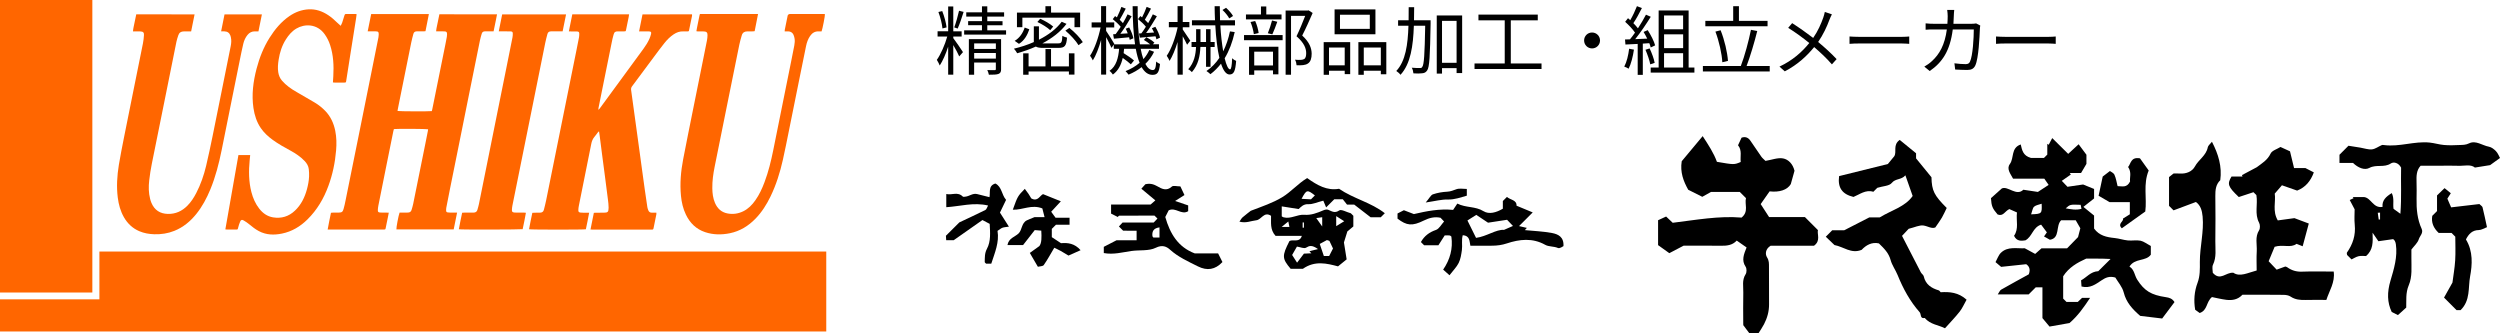
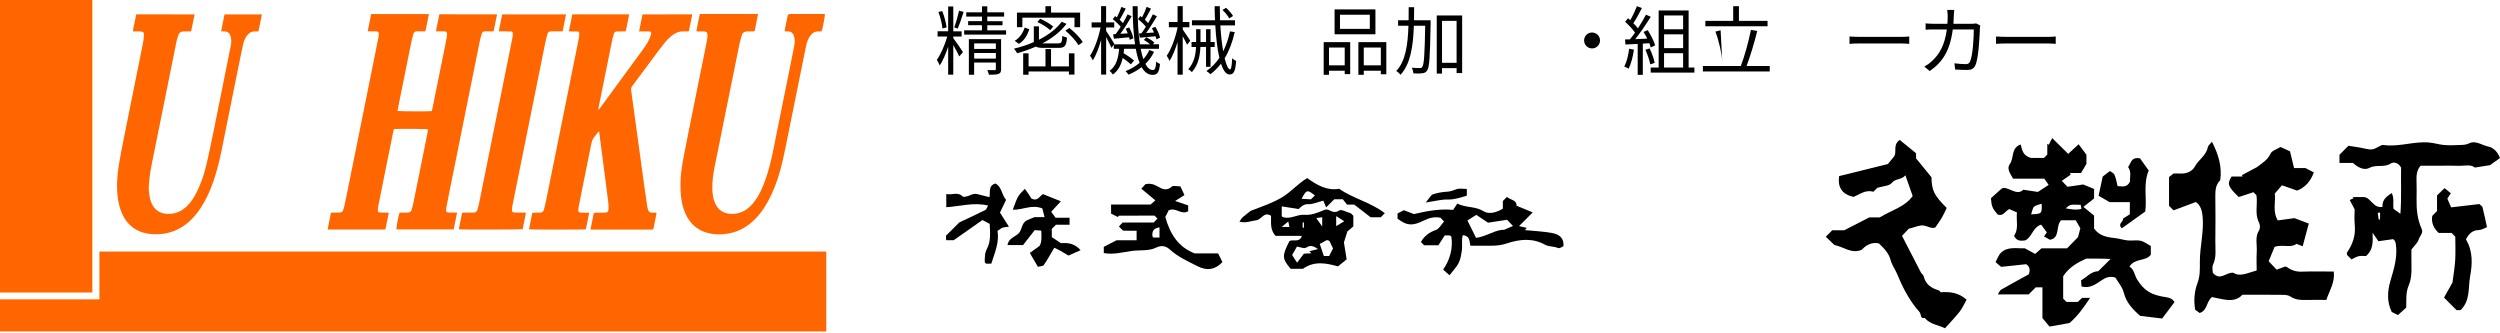
<svg xmlns="http://www.w3.org/2000/svg" version="1.1" id="_x32_" x="0px" y="0px" viewBox="0 0 967.55 128.99" style="enable-background:new 0 0 967.55 128.99;" xml:space="preserve">
  <style type="text/css">
	.st0{fill:#FF6600;}
</style>
  <g>
    <path d="M832.41,95.21c0,1.35,0,2.35,0,3.36c-1.96,2.7-6.2,1.23-8.26,4.61c1.9,1.14,1.93,3.38,3,5.06   c2.75,4.3,5.35,5.92,11.05,6.76c1.41,0.21,2.47,0.52,3.38,1.91c-1.47,1.96-2.99,3.97-4.78,6.36c-2.76-0.33-5.76-0.69-8.5-1.02   c-3.04-2.62-5.41-5.22-6.38-9.07c-0.55-2.18-2.25-4.07-3.25-5.78c-2.37-0.62-3.71,0.02-5.36,1.11c-2.11,1.39-4.4,3.24-7.72,2.37   c-0.04-0.6-0.1-1.38-0.17-2.39c2.12-1.1,3.64-3.38,6.66-3.54c1.19-1.18,2.54-2.54,4.75-4.72c-4.08-0.22-6.84-0.1-9.41-0.15   c-3.54,1.59-6.72,3.42-8.93,6.83c0,2.69,0,5.68,0,8.66c0.36,0.37,0.72,0.72,1.28,1.28c1.22,0,2.67,0,4.37,0   c0.47-0.45,1.19-1.13,1.67-1.58c1.02,0,1.8,0,3.1,0c-2.46,3.71-4.73,6.96-7.97,9.75c-2.43,0.43-5.08,0.9-7.74,1.37   c-0.92-1.1-1.66-1.98-2.74-3.28c0-3.53,0-7.65,0-11.9c-0.95,0-1.73,0-2.6,0c-0.87,0.87-1.81,1.81-2.73,2.73c-3.8,0-7.58,0-11.96,0   c0.59-0.86,0.83-1.57,1.31-1.84c3.63-2.08,7.32-4.07,10.7-5.94c0.77-2.05,0.06-3.19-1.01-3.91c-3.57,0.38-6.9,0.73-9.7,1.03   c-0.99-0.84-1.5-1.27-2.17-1.84c0.7-1.25,1.15-2.71,2.1-3.62c2.63-2.53,6.07-1.59,9.24-1.73c1.22,0.67,2.45,1.33,4.01,2.18   c0.72-0.64,1.55-1.37,2.44-2.16c3.22,0,6.54,0,9.9,0c1.38-1.41,2.77-2.84,4.25-4.35c0.24-0.91,0.51-1.95,0.89-3.42   c-0.42-0.73-1.08-1.88-1.78-3.09c-1.88,0-3.66,0-5.65,0c-2.21,2.11-0.29,6.93-4.36,7.54c-0.72-0.4-1.43-0.8-2.27-1.28   c0.62-0.89,0.98-1.39,1.11-1.58c-0.76-1.02-1.53-2.05-2.23-2.99c-3.28,1.07-3.39,4.62-6.09,6.08c-1.51,0.21-3.33,0.48-4.39-1.76   c1.93-2.72,0.75-5.84,1.13-9.04c-1.14-0.51-2.13-0.94-2.94-1.3c-1.72,0.77-2.37,2.97-4.55,2.08c-2.02-2.36-2.38-3.21-2.57-6.31   c1.16-1.04,2.39-2.13,4.21-3.76c2.38-1.07,5.63,3.15,8.32,0.5c2.27,0.35,4.13,0.63,5.63,0.85c1.56-1.02,2.74-1.79,4.16-2.72   c-0.64-0.93-1.17-1.69-1.67-2.41c-4.12,0-8.1,0-12.09,0c-0.94-1.81-2.65-3.78-1.25-5.66c1.71-2.3,0.33-6.24,4.21-7.58   c0.52,2.16,0.83,4.33,3.93,5.2c1.14,0,3.12,0,5.07,0c0.39-0.39,0.75-0.75,1.28-1.28c0-1.25,0-2.71,0-4.16   c0.18,0.12,0.36,0.24,0.54,0.36c0.39-0.74,0.78-1.47,1.37-2.59c2.24,2.22,4.08,4.03,6.18,6.11c1.39-1.28,2.66-2.44,4.04-3.72   c1.08,1.45,1.99,2.68,3.02,4.06c0,1.11,0,2.44,0,3.53c-0.74,1.25-1.38,2.33-2.08,3.53c-1.47,0-2.92,0-4.37,0   c0.14,0.2,0.27,0.4,0.41,0.6c-1.07,0.75-2.14,1.5-3.5,2.44c0.84,0.88,1.38,1.45,2.2,2.3c1.62-0.24,3.46-0.51,6.05-0.89   c0.94,0.38,2.64,1.07,4.25,1.73c0,1.37,0,2.35,0,3.67c-1.16,0.91-2.5,1.98-4.13,3.27c1.32,1.07,2.72,2.2,4.13,3.35   c0,1.75,0,3.4,0,5.03c1.98,2.75,4.86,3.36,7.95,3.67c1.71,0.17,3.37,0.76,5.08,0.93c1.65,0.17,3.38-0.21,4.97,0.11   C829.73,93.45,830.9,94.41,832.41,95.21z M786.08,82.95c4.17-0.16,4.24-0.25,4.08-4.1c-1.08,0.39-2.22,0.52-2.92,1.14   C786.65,80.52,786.56,81.63,786.08,82.95z M799.47,80.64c2,0.34,4,0.78,6.1,0.18c-0.14-0.68-0.23-1.13-0.31-1.55   C801.16,79.11,801.16,79.11,799.47,80.64z" />
-     <path d="M683.27,62.27c2.45-0.4,4.75-1.33,6.8-0.96c2.04,0.37,3.79,2.1,4.44,4.79c-0.29,1.04-0.71,2.55-1.44,5.15   c-1.37,2.29-4.42,3.24-8.2,2.81c-1.11,1.59-2.2,3.15-3.45,4.93c1.09,1.69,2.2,3.39,3.26,5.03c4.93,0,9.56,0,13.87,0   c1.71,1.72,3.22,3.24,5.03,5.05c-0.39,1.59,1.15,4.1-1.52,6.03c-5.53,0-11.31,0-16.79,0c-2.07,1.27-2.16,3.28-1.39,4.5   c0.83,1.31,0.74,2.46,0.75,3.7c0.05,4.83-0.01,9.65,0.03,14.48c0.02,2.74-0.7,5.29-1.94,7.68c-0.65,1.25-1.47,2.42-2.16,3.53   c-1.28,0-2.26,0-3.52,0c-0.56-0.74-1.25-1.67-2.34-3.12c0.02,0.33-0.03-0.16-0.03-0.64c-0.01-3.99-0.08-7.99,0.02-11.98   c0.06-2.38-0.58-4.83,0.9-7.12c0.46-0.7,0.46-2.21,0-2.9c-1.68-2.51-0.68-4.82,0.37-7.46c-1.33-0.93-2.57-1.79-3.81-2.66   c-1.68,1.83-3.84,2.04-6.17,2c-4.82-0.08-9.65-0.02-14.41-0.02c-1.84,0.96-3.62,1.9-5.51,2.89c-1.39-0.99-2.93-2.1-4.35-3.11   c0-3.28,0-6.28,0-9.64c0.98-0.45,2.09-0.97,3.11-1.43c1.01,0.96,1.72,1.63,2.55,2.42c8.89-1.08,17.83-2.75,26.65-2.01   c2.9-2.35,1.09-5.2,1.71-7.53c-0.84-0.84-1.54-1.54-2.41-2.41c-3.62,0-7.4,0-11.12,0c-1.08,0.61-2.17,1.22-3.38,1.9   c-1.7-0.86-3.49-1.75-5.44-2.73c-1.85-3.28-3.2-6.77-2.52-11.04c2.49-2.98,5.18-6.21,8.11-9.72c2.29,3.53,4.31,6.59,5.51,9.95   c6.67,1.14,6.67,1.14,9.21,0.06c-0.26-2.13,0.61-4.46-1.04-6.47c0.45-0.97,0.9-1.95,1.36-2.93c1.42-0.52,2.56-0.08,3.39,1.11   c1.44,2.06,2.81,4.16,4.26,6.22C682.04,61.17,682.59,61.59,683.27,62.27z" />
    <path d="M867.87,114.07c-1.75,1.89-3.94,2.25-6.24,1.97c-1.98-0.25-3.93-0.75-5.56-1.07c-2.29,1.87-1.65,5.13-4.75,6.17   c-0.41-0.29-1.03-0.74-1.74-1.26c-0.62-3.55-0.33-7.11,0.91-10.41c1.02-2.72,0.91-5.38,0.9-8.11c-0.02-5.87,1.62-11.63,1.07-17.56   c-0.22-2.38-0.81-4.32-2.59-5.63c-3.07,1.15-5.95,2.22-8.66,3.24c-0.78-0.78-1.25-1.25-1.75-1.75c0-3.62,0-7.27,0-11.12   c0.38-0.31,0.9-0.72,1.73-1.39c0.55,0,1.53-0.05,2.51,0.01c2.45,0.16,4.71-0.77,5.78-2.74c1.43-2.65,4.38-4.22,4.98-7.42   c0.13-0.69,0.92-1.25,1.61-2.14c2.5,4.82,3.94,9.59,3.22,14.88c-1.75,1.67-1.93,3.84-1.91,6.15c0.07,5.82,0.08,11.65,0,17.47   c-0.04,3.04,0.52,6.13-0.91,9.1c-0.44,0.92-0.07,2.23-0.07,3.12c2.94,3.34,5.02-0.3,7.96-0.02c2.52,1.72,5.53,0.03,9.02-0.88   c0-2.23-0.12-4.84,0.03-7.44c0.15-2.7-0.75-5.5,0.9-8.12c0.45-0.71,0.42-2.14,0.01-2.92c-1.84-3.44-0.43-7.09-1.05-10.69   c-0.38-0.38-0.85-0.85-1.13-1.13c-2,0.66-3.88,1.28-5.68,1.87c-4.21-4.01-4.58-5.02-2.81-7.94c1.32,0,2.78,0,4.24,0   c-0.07-0.18-0.13-0.36-0.2-0.55c1.91-1.01,3.82-2.03,5.72-3.04c1.93-1.47,4.19-2.77,5.36-5.29c0.55-1.18,2.48-1.7,3.83-2.55   c1.17,0.53,2.14,0.98,3.68,1.68c0.42,1.75,0.97,4,1.57,6.48c1.5,0,3.28,0,4.39,0c1.43,0.74,2.26,1.16,3.26,1.67   c-1.18,3.27-3.18,5.78-6.46,7.05c-1.92-0.67-3.91-1.37-5.88-2.06c-1.04,1.2-1.79,2.07-2.79,3.23c0.49,3.04-0.98,6.72,1.18,10.37   c2-0.27,3.83-0.52,6.44-0.88c1.18,0.45,3.2,1.2,5.56,2.09c-0.76,2.83-1.52,5.63-2.37,8.8c-0.92-0.37-1.59-0.63-2.37-0.94   c-2.32,1.74-5.2,0.11-8.48,1.14c-0.58,1.39-1.39,3.36-2.32,5.59c1.06,1.11,2.03,2.13,3.1,3.26c1.17-0.43,2.18-0.8,3.33-1.21   c0.12,0.04,0.46,0.07,0.7,0.24c1.73,1.26,3.59,1.83,5.79,1.74c3.98-0.15,7.97-0.04,12.26-0.04c0.59,4.19-1.72,7.46-2.84,10.98   c-2.93,0-5.42-0.06-7.91,0.02c-2.12,0.06-4.11-0.08-5.96-1.32c-0.73-0.49-1.79-0.65-2.7-0.66   C878.45,114.04,873.13,114.07,867.87,114.07z" />
    <path d="M736.12,91.28c2.48,4.82,4.86,9.48,7.28,14.12c0.29,0.56,0.99,0.96,1.12,1.53c0.72,3.15,2.94,4.6,5.8,5.44   c0.28,0.08,0.48,0.45,0.76,0.73c3.48-0.21,6.87,0.05,10.03,2.89c-0.97,1.71-1.64,3.31-2.67,4.61c-1.69,2.15-3.61,4.12-5.69,6.45   c-2.4-1.25-5.68-1.43-7.84-3.99c-1.89,0.42-1.31-1.49-1.95-2.21c-3.76-4.23-6.42-9.16-8.54-14.39c-0.81-1.99-2.17-3.8-2.72-5.85   c-0.73-2.67-2.47-4.43-4.53-6.41c-2.77-0.62-4.99,0.7-6.67,2.49c-4.01,1.66-6.96-1.18-10.52-1.85c-0.98-0.94-2.17-2.08-3.36-3.22   c0.86-0.86,1.68-1.69,2.5-2.51c1.67,0,3.33,0,4.65,0c3.3-1.69,6.33-3.25,9.67-4.96c1.26,0,2.92,0,4.04,0   c4.67-2.86,9.87-4.12,12.76-8.3c-0.92-2.63-1.83-5.21-2.81-8c-1.57,1.85-3.84,1.16-5.27,2.95c-0.96,1.2-3.39,1.21-5.6,1.89   c-0.23,0.23-0.82,0.82-1.54,1.54c-2.96-0.95-5.34,1.05-7.68,1.99c-4.33-1.04-6.17-3.52-5.57-8.06c5.91-1.47,11.95-2.96,18.87-4.68   c0.39-0.47,1.44-1.74,2.49-3.02c1.06-1.74-0.66-4.36,2.1-6.31c2.09,1.71,4.27,3.49,6.33,5.17c0,0.94,0,1.59,0,1.98   c2.09,2.55,4.02,4.93,5.96,7.3c0.12,5.21,1.02,7.01,5.9,11.89c-0.63,1.27-1.17,2.54-1.86,3.73c-0.7,1.2-1.54,2.31-2.55,3.81   c-1.4,0.61-2.92-0.5-4.57-0.75c-1.58-0.23-3.32,0.68-5.74,1.27C738.32,88.89,737.45,89.84,736.12,91.28z" />
    <path d="M967.55,61.14c-1.74,1.26-2.75,2-3.83,2.77c-1.71,0.27-3.57,0.57-5.88,0.94c-1.65-1.39-4.17-0.58-6.55-0.69   c-2.32-0.1-4.65-0.02-6.98-0.02c-2.49,0-4.99,0-7.48,0c-1.67,1.81-1.64,4.04-1.58,6.3c0.06,2.16,0.05,4.32,0.01,6.48   c-0.08,4.01,0.28,7.95,1.97,11.65c0.74,1.63-0.71,2.72-1.11,4.02c-0.44,1.42-1.78,2.57-2.86,3.99c0,1,0.01,2.15,0,3.29   c-0.03,3.55,0.41,7.17-1.03,10.54c-1.26,2.96-0.88,6.03-0.97,8.63c-1.19,1.08-2.15,1.95-3.21,2.9c-0.51-0.25-1.34-0.66-2.4-1.19   c-1.77-3.71-1.83-7.59-0.49-12.12c1.36-4.58,2.78-9.19,2.09-14.09c-0.06-0.45-0.2-0.92-0.41-1.32c-0.14-0.28-0.45-0.48-0.64-0.67   c-1.82,0.26-3.62,0.51-5.71,0.81c-0.54-0.78-1.07-1.57-2.26-3.3c0.15,3.86,0.21,6.63-2.51,9.04c-0.65,0-1.79-0.18-2.85,0.05   c-1.02,0.22-1.94,0.86-2.78,1.25c-0.78-0.78-1.25-1.25-1.72-1.72c-0.02-0.31-0.2-0.74-0.05-0.94c2.27-3.23,3.42-6.73,3.01-10.75   c-0.22-2.13-0.04-4.29-0.04-5.98c-0.72-1.36-1.22-2.32-1.9-3.6c0.35-0.17,0.92-0.43,1.49-0.7c-0.11-0.15-0.22-0.3-0.33-0.45   c1.45,0,2.89,0,4.34,0c2.85,0.31,3.53,4.45,7.2,3.81c-0.25-2.48,1.28-3.93,3.57-5.34c1.03,2.11,0.38,4.08,0.68,6.09   c0.63,0.45,1.38,1,2.66,1.92c0.49-6.46,0.13-12.34,0.27-17.86c-1.02-1.99-2.95-2.3-3.97-1.62c-2.59,1.74-5.6,0.27-8.31,1.73   c-1.87,1.01-4.37-0.04-6.32-1.92c-1.57,0-3.35,0-5.25,0c0-1.29,0-2.4,0-3.17c1.33-1.33,2.49-2.49,3.48-3.49   c1.58,0.25,3.11,0.49,4.64,0.74c1.49,0.24,3.02,0.82,4.46,0.66c1.3-0.14,2.51-1.1,3.78-1.64c0.28-0.12,0.66-0.05,0.99-0.01   c5.91,0.75,11.65-1.58,17.54-0.98c1.87,0.19,3.7,0.78,5.58,0.94c1.98,0.17,3.99,0.11,5.98,0.01c1.24-0.06,2.39,0.01,3.72-0.65   c2.59-1.28,5.09,0.83,7.67,1.3c0.99,0.18,2,0.97,2.73,1.74C966.72,59.25,967.09,60.31,967.55,61.14z M921.13,82.29   c-0.3,0.02-0.59,0.04-0.89,0.05c0.12,0.88,0.25,1.76,0.37,2.64c0.17-0.02,0.35-0.03,0.52-0.05   C921.13,84.05,921.13,83.17,921.13,82.29z" />
    <path d="M505.9,68.92c3.86,2.75,7.68,4.98,12.34,4.14c5.61,3.85,12.38,5.28,17.71,9.46c-0.59,0.59-1.06,1.06-1.56,1.56   c-1.29,0-2.61,0-3.94,0c-2.02-1.56-4.05-3.12-6.35-4.9c-0.59,0-1.58,0-2.78,0c-0.54-0.69-1.15-1.46-1.62-2.05   c-1.32,0-2.32,0-3.32,0c-0.94,0.94-1.88,1.88-3.14,3.14c-0.38-0.91-0.76-1.82-1.09-2.61c-2.45,0.62-4.13,1.45-5.76,1.36   c-1.99-0.11-2.93,1.13-3.8,1.88c-2.32-0.37-4.31-0.68-6.53-1.03c0,1.55,0,2.67,0,3.85c0.15,0.09,0.4,0.3,0.69,0.38   c2.82,0.77,5.33-1.19,8.07-0.97c2.64,0.21,4.95-0.72,7.29-1.71c0.56-0.24,1.33-0.45,1.85-0.26c1.44,0.54,2.53,1.54,4.36,0.28   c0.8-0.55,2.8,0.65,4.49,1.11c0.16,0.16,0.51,0.51,0.96,0.96c0,1.21,0,2.51,0,4.13c-0.91,0.76-2.05,1.7-2.31,1.92   c-0.66,2.12-0.98,3.15-1.33,4.27c0.32,1.97,0.67,4.16,1.05,6.55c-1.08,0.88-2.09,1.69-3.34,2.71c-4.26-1.13-8.95-2.33-13.58,0.93   c-1.42,0-3.07,0-4.76,0c-3.34-3.97-3.4-4.94-0.46-10.72c1.3-0.83,3.94,0.8,4.8-2.02c-3.49,0-6.93,0-10.18,0   c-2.23-2.43-1.66-5.27-1.74-7.76c-2.77-1.81-3.65,1.52-5.76,1.74c-1.98,0.21-3.89,1.21-6.47,0.52c0.49-0.68,0.76-1.27,1.21-1.66   c1.21-1.04,2.5-2,3.18-2.54c4.52-1.73,8.46-3.04,12.07-5.2C499.68,74.28,502.36,71.02,505.9,68.92z M510.08,96.38   c-2.42-1.69-3.36-1.26-4.62-0.52c-0.76,0.45-2.19-0.23-3.52-0.43c-0.58,1.01-1.24,2.16-1.86,3.25c0.59,0.91,1.12,1.75,1.91,2.98   c0.99-1.3,1.71-2.25,2.66-3.5c0.65-0.03,1.76-0.08,2.86-0.13c-0.24-0.27-0.49-0.54-0.73-0.8C507.64,97,508.51,96.78,510.08,96.38z    M515.9,96.17c-0.45-0.97-0.9-1.95-1.38-2.92c-0.05-0.1-0.28-0.1-0.98-0.34c-0.71,0.38-1.76,0.96-2.77,1.5   c0.61,1.8,1.1,3.25,1.58,4.66c0.74,0,1.4,0,2.06,0C514.91,98.1,515.4,97.14,515.9,96.17z M503.73,76.95   c1.36,0.07,2.57,0.14,3.65,0.19c0.6-0.6,1.05-1.05,1.51-1.51C505.93,73.31,505.63,73.36,503.73,76.95z M520.24,85.62   c-1.2-0.76-1.96-1.25-3.1-1.98c0,1.46,0,2.45,0,3.89C518.26,86.84,519.01,86.38,520.24,85.62z M511.72,87.65c0-1.58,0-2.46,0-3.58   c-0.72,0.11-1.27,0.19-2.29,0.34C510.22,85.54,510.78,86.32,511.72,87.65z M496.01,87.84c1.57,0,2.24,0,3.02,0   c-0.15-0.72-0.24-1.16-0.43-2.12C497.77,86.41,497.22,86.86,496.01,87.84z M504.15,88.11c0.17,0,0.33,0,0.5,0c0-0.67,0-1.33,0-2   c-0.17,0-0.33,0-0.5,0C504.15,86.77,504.15,87.44,504.15,88.11z" />
    <path d="M569.07,95.1c-0.4-1.77-0.16-3.87-2.95-4.08c-0.57,1.91-0.08,3.89-0.34,5.78c-0.24,1.69-0.5,3.47-1.24,4.96   c-0.82,1.64-2.21,3-3.56,4.77c-0.9-0.8-1.58-1.41-2.45-2.18c2.66-3.9,3.84-8.1,3.18-12.79c-0.14-0.1-0.38-0.39-0.65-0.43   c-0.63-0.08-1.28-0.02-1.93-0.02c-0.84,1.32-1.6,2.51-2.44,3.82c-1.79,0-3.58,0-5.52,0c-0.31-0.31-0.78-0.78-1.25-1.25   c1.31-2.35,3.21-3.79,5.82-4.69c1.26-0.43,2.09-2.12,3.15-3.27c-0.51-0.54-0.95-1-1.37-1.44c-2.3-0.49-4.35,0.03-6.44,1.06   c-4.55,2.24-6.62,2.01-10.21-0.72c0-0.67,0-1.33,0-2c0.82-0.42,1.65-0.85,2.46-1.26c1.31,0.5,2.71,1.05,3.87,1.49   c4.98-1.15,9.82-2.13,15.19-1.62c0.45-0.68,1-1.5,1.62-2.44c3.4,1.7,6.97,0.98,10.13,2.94c2.15,1.33,4.97,0.54,7.49-0.96   c0-0.91,0-2.02,0-2.97c0.65-0.65,1.12-1.12,1.59-1.59c1.29,1.2,3.81,1.12,3.71,3.4c2.03,0.84,3.87,1.61,6.26,2.6   c-1.8,1.8-3.22,3.22-5.29,5.29c1.25,0.29,2.13,0.5,3.02,0.7c-0.26,0.29-0.51,0.57-0.77,0.86c3.51,0.35,7.06,0.47,10.51,1.12   c2.32,0.44,4.64,1.47,4.43,5.07c-0.2,0.08-1.43,1.03-2.11,0.73c-1.64-0.72-3.53-0.43-4.97-1.24c-4.91-2.75-9.94-2.16-14.85-0.53   c-1.91,0.63-3.7,0.86-5.61,0.88C574.74,95.11,571.94,95.1,569.07,95.1z M571.26,92.06c4.14-0.55,7.73-3.32,10.84-3.1   c1.57-0.69,2.34-1.03,3.45-1.51c-1.03-1.08-1.57-1.64-2.28-2.39c-2.61,0.4-5.37,0.83-7.37,1.13c-2.01-1.34-3.31-2.2-4.55-3.03   c-1.21,0.76-2.39,1.52-3.42,2.17C569.08,87.68,570.17,89.87,571.26,92.06z" />
    <path d="M434.67,89.28c-0.64-0.64-1.11-1.11-1.63-1.64c0.42-0.45,0.85-0.9,1.42-1.52c3.97,0,8.08,0,12.04,0   c0.59-0.62,1.02-1.08,1.46-1.53c-0.51-0.51-0.98-0.98-1.15-1.15c-4.74,0-9.18-0.01-13.62,0.03c-0.24,0-0.47,0.41-0.58,0.51   c-0.74-0.37-1.43-0.72-2.6-1.31c0-0.24,0-0.85,0-1.46c0-0.63,0-1.25,0-2.04c5.39,0,10.49,0,15.27,0c0.76-0.66,1.25-1.09,1.86-1.62   c-1.77-1.48-3.46-2.89-5.41-4.51c0.52-0.59,1.04-1.17,1.53-1.72c1.67-0.41,3.07-0.13,4.58,0.74c1.72,0.99,3.63,2.07,5.69,0.15   c0.53-0.5,1.92-0.07,3.3-0.07c0.45,0.95,0.97,2.06,1.58,3.35c-1.35,0.85-2.38,1.51-3.62,2.3c1.73,0.58,3.33,1.13,5.06,1.71   c0,0.67,0,1.45,0,2.24c-2.62,1.63-4.84-1.67-7.55-0.33c-0.35,0.7-0.84,1.66-1.31,2.58c1.81,6.34,4.87,11.63,11.43,14.09   c2.98,0,5.97,0,9.02,0c0.54,1.08,1.08,2.17,1.67,3.34c-2.82,2.99-5.94,3.45-9.48,1.68c-3.76-1.89-7.6-3.58-10.81-6.48   c-1.3-1.18-2.97-1.99-5.51-0.73c-2.69,1.33-6.27,0.8-9.44,1.25c-3.49,0.5-6.92,1.49-10.68,0.8c0-0.75,0-1.53,0-2.41   c1.33-0.68,2.83-1.46,4.93-2.54c2.12,0,4.9,0,7.77,0c0-1.29,0-2.4,0-3.69C438.08,89.28,436.29,89.28,434.67,89.28z M448.75,88   c-2.24,0.28-2.94,1.48-2.74,3.34c0.03,0.27,0.32,0.51,0.38,0.6c0.88,0,1.65,0,2.36,0C448.75,90.54,448.75,89.33,448.75,88z" />
    <path d="M952.28,120.04c-0.15,0-0.81,0-1.54,0c-1.47-1.47-2.98-3-4.85-4.87c0.99-1.76,2.03-3.63,3.26-5.81   c0.34-2.63,0.87-5.61,1.06-8.62c0.19-3.11,0.04-6.24,0.04-9.14c-0.57-0.57-0.93-0.93-1.45-1.45c-1.6,0-3.38,0-4.98,0   c-2.04-1.93-2.92-4.04-2.48-6.62c0.59-0.59,1.17-1.17,1.84-1.84c0-1.89,0-3.86,0-6.06c0.84-0.82,1.77-1.71,2.91-2.82   c0.79,0.64,1.5,1.22,2.42,1.97c-0.45,0.71-0.86,1.35-1.33,2.1c0.4,0.92,0.83,1.9,1.46,3.37c3.58-0.42,7.34-0.86,10.93-1.28   c0.55,0.55,1.12,0.85,1.22,1.26c0.61,2.43,1.11,4.88,1.72,7.69c-1.16,0.43-2.16,1.11-3.17,1.12c-2.52,0.03-3.87,1.5-4.95,3.57   c-0.01-0.03,0,0.11,0.06,0.21c2.69,4.47,2.39,9.58,1.53,14.15C955.18,111.31,956.17,116.28,952.28,120.04z" />
    <path d="M410.57,77.91c-1.36,1.47-2.45,2.64-3.74,4.04c0.52,0.71,1.07,1.46,1.7,2.33c1.79,0,3.57,0,5.41,0c0,0.96,0,1.74,0,2.69   c-1.87,0-3.65,0-5.26,0c-0.64,0.64-1.11,1.11-1.61,1.61c0,0.96,0,1.95,0,3.2c1.04,0.68,2.21,1.45,3.56,2.34   c2.61-0.23,5.27,0.06,7.58,2.71c-1.61,0.71-3.09,1.37-4.68,2.08c-0.9-0.54-1.91-1.18-2.95-1.76c-0.93-0.51-1.9-0.95-2.55-1.27   c-1.5,2.52-2.67,4.7-4.08,6.71c-0.34,0.49-1.45,0.44-2.27,0.65c-1.06-1.81-2.05-3.5-3.12-5.35c1.23-0.89,2.09-1.51,3.7-2.66   c0.9-1.15,0.9-3.38,0.74-5.97c-0.72-0.06-1.49-0.13-2.53-0.21c-1.5,1.92-3.06,3.93-4.52,5.8c-2.12,0-4.02,0-6.04,0   c0.48-2.71,2.84-3.12,4.28-4.48c1.44-1.37,1.1-4.05,3.23-5.1c0.68-0.34,1.41-0.59,2.97-1.24c0.53,0,1.97,0,3.88,0   c-0.36-1.41-0.65-2.55-0.86-3.37c-4.14-1.65-7.67,0.65-11.43,0.5c1.88-5.23,1.88-5.23,4.64-8.08c0.48,0.65,0.98,1.27,1.43,1.94   c0.44,0.65,0.82,1.34,1.08,1.76c2.52,1.43,3.29-1.09,4.55-1.65C405.92,76.03,407.91,76.83,410.57,77.91z" />
    <path d="M390.47,87.72c-1.06,0.16-1.8,0.18-2.47,0.41c-0.58,0.2-1.07,0.66-1.94,1.22c0.74,4.42-1.06,8.49-2.42,12.7   c-0.65,0-1.3,0-1.99,0c-0.17-0.2-0.55-0.43-0.54-0.66c0.05-1.74-0.07-3.37,0.87-5.13c1.54-2.89,1.23-6.27,1.05-9.62   c-0.71-0.37-1.51-0.79-2.81-1.48c-3.38,2.37-7.07,4.96-11.11,7.8c-0.55,0-1.67,0-2.91,0c-0.05-0.76-0.09-1.4-0.11-1.72   c1.67-1.66,3.18-3.17,5.2-5.17c2.86-1.35,6.49-3.02,10.07-4.8c0.45-0.23,0.63-1.01,1.05-1.73c-5.59-1.34-10.81,0.32-16.18,0.65   c0-1.77,0-3.22,0-5.1c2.13,0.52,4.41-1.04,6.41,1c0.16,0.17,0.64,0.05,0.97,0.02c1.57-0.14,2.87-1.44,4.57-1   c1.48,0.39,2.97,0.75,4.77,1.2c0.39-1.99-0.58-4.39,2.27-5.29c2.55,1.26,2.41,4.38,4.15,6.33c-0.84,1.74-1.57,3.26-2.37,4.93   C388.04,83.93,389.13,85.62,390.47,87.72z" />
    <path d="M812.2,75.76c0.52-2.42,0.98-4.56,1.59-7.43c0.45-0.35,1.48-1.13,2.79-2.14c0.36,0.28,1.41,0.7,1.75,1.44   c0.63,1.38,0.84,2.95,1.22,4.41c1.82,0,3.56,0.77,4.83-1.81c-0.24-1.37,0.72-3.48-0.76-5.6c1.1-1.25,0.97-3.99,4.6-3.35   c0.96,1.34,2.21,3.08,3.37,4.71c-2.21,5.33-0.64,10.61-1.32,15.86c-2.97,2.13-6.02,4.31-9.08,6.5c-1.85-1.77,0.81-2.6,0.45-3.76   c0.98-0.61,1.9-1.19,2.65-1.66c0-1.7,0-3.14,0-4.7c-2.75,0-5.37,0-7.84,0C815.09,77.44,813.89,76.74,812.2,75.76z" />
    <path d="M551.78,78.37c1.46-1.71,1.97-2.88,2.79-3.16c1.76-0.6,3.67-0.93,5.54-1.02c1.34-0.06,2.4-0.56,3.6-0.97   c1.16-0.4,2.57-0.09,3.98-0.09c0,1.03,0,1.81,0,2.6c-2.39,0.66-4.7,1.56-7.35,1.49C557.9,77.15,555.45,77.83,551.78,78.37z" />
  </g>
  <g>
    <path d="M368.94,14.76c0.78,0.99,3.2,4.51,3.75,5.41l-1.45,1.66c-0.38-0.96-1.42-2.88-2.3-4.39v11.45h-1.98V18.05   c-0.9,2.82-2.12,5.55-3.26,7.3c-0.23-0.64-0.79-1.63-1.13-2.18c1.48-2.06,3.14-5.84,4.04-9.04h-3.75v-2.03h4.1V2.5h1.98v9.62h3.23   v2.01h-3.23V14.76z M364.75,11.01c-0.14-1.71-0.81-4.36-1.57-6.37l1.48-0.35c0.81,2.01,1.48,4.59,1.69,6.31L364.75,11.01z    M369.31,10.61c0.64-1.69,1.45-4.53,1.86-6.45l1.77,0.44c-0.67,2.15-1.57,4.85-2.3,6.45L369.31,10.61z M389.37,11.74v1.66h-16.22   v-1.66h6.89V9.76h-5.35V8.19h5.35V6.42h-6.08V4.76h6.08V2.44h2.06v2.33h6.51v1.66h-6.51v1.77h5.9v1.57h-5.9v1.98H389.37z    M387.45,26.71c0,1.05-0.23,1.57-0.99,1.89c-0.73,0.29-1.95,0.32-3.75,0.32c-0.09-0.55-0.35-1.28-0.61-1.8   c1.31,0.03,2.5,0.03,2.85,0.03c0.38,0,0.46-0.12,0.46-0.44v-2.5h-8.4v4.71h-2.04V15.14h12.47V26.71z M377.02,16.8v2.15h8.4V16.8   H377.02z M385.42,22.67v-2.15h-8.4v2.15H385.42z" />
    <path d="M403.84,18.54c-1.45,0-2.38-0.15-2.94-0.52c-2.33,1.05-4.77,1.89-7.24,2.59c-0.2-0.46-0.84-1.34-1.25-1.77   c2.67-0.64,5.29-1.48,7.7-2.56c0-0.12,0-0.26,0-0.41V10.2h1.98v5.17c3.63-1.83,6.71-4.13,8.81-6.95l1.86,0.81   c-2.33,3.11-5.61,5.58-9.33,7.56h0.52h5.55c1.31,0,1.54-0.41,1.66-2.94c0.46,0.32,1.25,0.58,1.8,0.7c-0.26,3.2-0.87,3.98-3.26,3.98   H403.84z M398.37,11.33c-0.73,2.15-1.89,4.36-4.01,5.64l-1.66-1.16c1.95-1.13,3.23-3.14,3.87-5.15L398.37,11.33z M395.67,10.52   h-2.09V4.88h11.02V2.41h2.18v2.47h11.25v5.64h-2.18V6.83h-20.17V10.52z M413.69,20.63h2.15v8.23h-2.15v-1.19h-15.61v1.25h-2.09   v-8.28h2.09v5.06h6.54v-6.71h2.15v6.71h6.92V20.63z M406.45,11.68c-1.05-1.02-3.17-2.35-4.97-3.17l1.1-1.25   c1.77,0.76,3.92,2.03,5.03,3.02L406.45,11.68z M413.87,10.81c2.01,1.57,4.21,3.87,5.2,5.49l-1.66,1.19   c-0.96-1.63-3.11-3.98-5.09-5.64L413.87,10.81z" />
    <path d="M446.65,20.05c-0.81,1.74-1.98,3.31-3.37,4.68c0.81,1.54,1.77,2.38,2.88,2.38c0.84,0,1.16-0.7,1.31-3.31   c0.38,0.41,1.05,0.78,1.48,0.96c-0.35,3.26-0.99,4.21-2.91,4.21c-1.74,0-3.11-1.08-4.21-2.99c-1.48,1.16-3.2,2.15-5.06,2.91   c-0.26-0.35-0.79-1.02-1.16-1.37c2.06-0.81,3.92-1.89,5.44-3.2c-0.61-1.51-1.1-3.34-1.48-5.44h-4.53   c-0.03,0.58-0.12,1.13-0.17,1.69c1.42,0.87,3.11,2.03,4.01,2.85l-1.22,1.48c-0.7-0.67-1.92-1.63-3.14-2.47   c-0.61,2.62-1.69,4.88-3.81,6.42c-0.29-0.44-0.84-1.1-1.31-1.42c2.65-1.83,3.43-5.09,3.72-8.55h-2.06v-1.63l-0.9,1.28   c-0.38-0.93-1.28-2.7-2.06-4.16v14.5h-1.95V15.46c-0.87,3.08-2.01,6.05-3.2,7.91c-0.23-0.52-0.73-1.34-1.08-1.8   c1.66-2.41,3.29-7.01,4.07-10.93h-3.46V8.66h3.66V2.38h1.95v6.28h3.14v1.98h-3.14v1.31c0.76,1.05,2.73,4.21,3.17,5.03l-0.12,0.17   h8.14c-0.64-4.21-0.9-9.27-0.93-14.74h1.95c-0.06,5.67,0.26,10.7,0.87,14.74h3.95c-0.7-0.58-1.63-1.25-2.44-1.69l1.02-1.05   c1.1,0.58,2.41,1.42,3.08,2.09l-0.61,0.64h2.38v1.74h-7.09c0.29,1.54,0.64,2.88,1.05,4.01c0.96-1.08,1.74-2.27,2.3-3.55   L446.65,20.05z M431.79,13.19c0.61-0.81,1.28-1.8,1.95-2.82c-0.76-0.93-2.01-2.12-3.08-2.96l0.9-1.19c0.23,0.17,0.46,0.35,0.7,0.52   c0.64-1.25,1.34-2.88,1.74-4.07l1.69,0.67c-0.75,1.42-1.63,3.14-2.35,4.33c0.49,0.44,0.93,0.87,1.25,1.28   c0.7-1.19,1.34-2.38,1.8-3.4l1.57,0.76c-1.25,2.15-2.88,4.8-4.36,6.77l2.85-0.17c-0.23-0.64-0.49-1.25-0.78-1.8l1.34-0.49   c0.76,1.31,1.42,3.08,1.63,4.19l-1.42,0.61c-0.06-0.29-0.12-0.64-0.23-0.99c-2.09,0.17-4.1,0.38-5.87,0.55l-0.32-1.71L431.79,13.19   z M441.74,12.9c0.55-0.73,1.16-1.6,1.74-2.56c-0.73-0.93-1.95-2.09-3.05-2.94l0.9-1.19c0.2,0.17,0.44,0.32,0.67,0.52   c0.64-1.25,1.37-2.88,1.77-4.07l1.69,0.67c-0.73,1.45-1.66,3.14-2.38,4.3c0.46,0.46,0.93,0.9,1.28,1.31c0.7-1.19,1.34-2.38,1.8-3.4   l1.57,0.76c-1.22,2.06-2.76,4.56-4.16,6.48l3.08-0.2c-0.26-0.58-0.55-1.16-0.84-1.66l1.34-0.55c0.79,1.34,1.6,3.08,1.8,4.19   l-1.4,0.67c-0.06-0.35-0.17-0.76-0.35-1.19c-2.18,0.23-4.24,0.38-6.08,0.55l-0.32-1.63L441.74,12.9z" />
    <path d="M459.43,17.32c-0.32-0.73-1.05-2.12-1.69-3.28v14.85h-2.01V16.27c-0.87,2.88-1.98,5.55-3.08,7.3   c-0.23-0.55-0.73-1.48-1.1-1.98c1.71-2.44,3.37-6.98,4.19-10.87v-0.17h-3.37V8.51h3.37V2.38h2.01v6.13h2.56v2.04h-2.56v0.87   c0.64,0.9,2.47,3.63,2.91,4.33L459.43,17.32z M466.76,25.84v-7.67h-2.18c-0.15,3.43-0.79,6.89-3.29,9.74   c-0.32-0.38-0.96-0.87-1.42-1.13c2.3-2.53,2.88-5.64,3.02-8.6h-1.74v-1.92h1.77v-4.97h1.69v4.97h2.15v-4.97h1.74v4.97h1.6v1.92   h-1.6v7.67H466.76z M477.86,12.41c-0.87,3.9-2.15,7.3-3.89,10.14c0.64,2.7,1.4,4.3,2.09,4.3c0.44,0,0.7-1.37,0.81-4.33   c0.41,0.46,1.05,0.84,1.54,1.05c-0.29,3.95-0.9,5.26-2.56,5.26c-1.34,0-2.44-1.57-3.29-4.19c-1.22,1.54-2.59,2.94-4.1,4.07   c-0.32-0.32-1.08-0.93-1.54-1.22c2-1.37,3.63-3.05,5-5.09c-0.76-3.34-1.31-7.73-1.57-12.59h-9.04V7.84h8.92   c-0.09-1.77-0.12-3.58-0.15-5.44h2.01c0,1.86,0.03,3.69,0.09,5.44h5.79v1.98h-5.67c0.2,3.84,0.64,7.3,1.1,10.06   c1.13-2.3,2.04-4.91,2.62-7.73L477.86,12.41z M475.74,7.12c-0.47-0.93-1.57-2.3-2.62-3.26l1.39-0.84c1.08,0.96,2.21,2.27,2.7,3.17   L475.74,7.12z" />
-     <path d="M481.46,13.57h14.94v1.98h-14.94V13.57z M495.99,7.5h-13.78V5.61h5.81V2.5h2.06v3.11h5.9V7.5z M483.4,18.08h11.37v10.7   h-2.09v-1.54h-7.27v1.71h-2.01V18.08z M485.26,13.22c-0.15-1.28-0.67-3.23-1.28-4.71l1.8-0.38c0.67,1.42,1.19,3.4,1.34,4.65   L485.26,13.22z M485.41,19.99v5.35h7.27v-5.35H485.41z M490.67,12.87c0.55-1.34,1.28-3.49,1.63-4.94l2.04,0.49   c-0.61,1.69-1.31,3.6-1.92,4.88L490.67,12.87z M508.02,5.03c-1.19,2.73-2.67,6.08-4.04,8.72c2.91,2.67,3.63,4.97,3.66,7.03   c0,1.77-0.41,3.11-1.42,3.78c-0.52,0.35-1.13,0.55-1.89,0.64c-0.73,0.09-1.69,0.09-2.53,0.06c-0.03-0.61-0.23-1.54-0.61-2.15   c0.9,0.09,1.69,0.09,2.3,0.06c0.44-0.03,0.9-0.12,1.25-0.32c0.61-0.38,0.78-1.25,0.78-2.3c0-1.83-0.81-3.98-3.75-6.51   c1.19-2.44,2.47-5.58,3.37-7.91h-5.49v22.79h-2.09V4.09h8.55l0.35-0.09L508.02,5.03z" />
    <path d="M512.29,16.3h10.26v12.38h-2.12v-1.31h-6.08v1.57h-2.06V16.3z M514.35,18.4v6.89h6.08V18.4H514.35z M532.32,13.25h-15.81   V3.63h15.81V13.25z M530.14,5.69H518.6v5.49h11.54V5.69z M536.53,16.3v12.44h-2.12v-1.37h-6.6v1.57h-2.09V16.3H536.53z    M534.41,25.29V18.4h-6.6v6.89H534.41z" />
    <path d="M553.68,8.95c-0.23,12.85-0.44,17.06-1.34,18.31c-0.52,0.76-1.05,1.02-1.92,1.1c-0.78,0.12-2.12,0.12-3.4,0.03   c-0.06-0.64-0.26-1.57-0.64-2.18c1.34,0.12,2.59,0.12,3.11,0.12c0.46,0.03,0.76-0.06,0.96-0.46c0.67-0.81,0.93-4.77,1.13-15.9   h-4.39c-0.26,7.79-1.25,14.74-5.17,18.98c-0.32-0.47-1.1-1.16-1.63-1.48c3.6-3.81,4.48-10.23,4.71-17.5h-4.01V7.84h4.07   c0.03-1.66,0.03-3.34,0.03-5.06h2.12c0,1.71-0.03,3.4-0.06,5.06h6.42V8.95z M565.88,5.98v22.3h-2.15v-1.92h-5.64v2.12h-2.04V5.98   H565.88z M563.73,24.3V8.08h-5.64V24.3H563.73z" />
-     <path d="M596.6,24.56v2.15h-25.93v-2.15h11.69V7.87h-10.17V5.66h22.96v2.21h-10.44v16.69H596.6z" />
    <path d="M616.16,12.58c1.71,0,3.08,1.37,3.08,3.08s-1.37,3.08-3.08,3.08s-3.08-1.37-3.08-3.08S614.44,12.58,616.16,12.58z" />
    <path d="M632.37,19.21c-0.41,2.73-1.1,5.52-2.06,7.38c-0.35-0.26-1.22-0.67-1.69-0.81c0.96-1.77,1.57-4.36,1.89-6.92L632.37,19.21z    M635.8,16.88v12.09h-1.98V17l-4.74,0.23l-0.17-1.95c0.58,0,1.25-0.03,1.92-0.06c0.64-0.76,1.31-1.66,1.95-2.59   c-0.87-1.31-2.44-2.96-3.81-4.19l1.1-1.4c0.29,0.23,0.58,0.49,0.87,0.76c0.96-1.63,1.98-3.81,2.59-5.41l1.92,0.73   c-0.99,1.95-2.21,4.27-3.31,5.84c0.7,0.7,1.31,1.4,1.77,2.01c1.19-1.83,2.3-3.72,3.11-5.29l1.86,0.81   c-1.69,2.73-4.01,6.16-6.02,8.66c1.45-0.06,3.05-0.15,4.65-0.2c-0.44-0.9-0.93-1.8-1.42-2.59l1.6-0.7c1.22,1.86,2.47,4.33,2.88,5.9   l-1.71,0.81c-0.12-0.49-0.29-1.05-0.55-1.66L635.8,16.88z M638.44,18.74c0.84,1.77,1.69,4.07,1.95,5.58l-1.71,0.58   c-0.26-1.51-1.08-3.84-1.86-5.64L638.44,18.74z M655.77,26.13v1.98h-16.92v-1.98h3.08V4.04h11.6v22.09H655.77z M644.02,5.98v5.35   h7.38V5.98H644.02z M651.41,13.28h-7.38v5.35h7.38V13.28z M644.02,26.13h7.38v-5.55h-7.38V26.13z" />
-     <path d="M684.92,25.55v2.12h-25.87v-2.12h14.68c1.45-3.72,3.08-9.74,3.92-14.01l2.44,0.46c-1.1,4.42-2.73,9.88-4.13,13.55H684.92z    M684.07,10.17h-24.07V8.08h10.78V2.41H673v5.67h11.08V10.17z M666.57,24.09c-0.15-3.2-1.25-8.11-2.67-11.86l2.01-0.52   c1.54,3.81,2.62,8.6,2.85,11.86L666.57,24.09z" />
-     <path d="M708.98,5.55c-0.29,0.55-0.73,1.51-0.96,2.12c-0.93,2.56-2.41,5.76-4.36,8.58c2.59,2.15,5.09,4.42,7.15,6.63l-1.83,2.03   c-2.15-2.47-4.36-4.53-6.86-6.69c-2.7,3.31-6.31,6.77-11.37,9.39l-2.06-1.83c5.09-2.41,8.69-5.61,11.54-9.13   c-2.15-1.77-5.38-4.16-8.17-5.87l1.54-1.83c2.47,1.57,5.84,3.95,8.14,5.73c1.86-2.7,3.05-5.44,3.92-7.91   c0.2-0.58,0.46-1.51,0.58-2.15L708.98,5.55z" />
+     <path d="M684.92,25.55v2.12h-25.87v-2.12h14.68c1.45-3.72,3.08-9.74,3.92-14.01l2.44,0.46c-1.1,4.42-2.73,9.88-4.13,13.55H684.92z    M684.07,10.17h-24.07V8.08h10.78V2.41H673v5.67h11.08V10.17z M666.57,24.09c-0.15-3.2-1.25-8.11-2.67-11.86l2.01-0.52   L666.57,24.09z" />
    <path d="M715.8,14.12c0.87,0.06,2.41,0.15,4.04,0.15h15.93c1.45,0,2.5-0.09,3.14-0.15v2.85c-0.58-0.03-1.8-0.15-3.11-0.15h-15.96   c-1.6,0-3.14,0.06-4.04,0.15V14.12z" />
    <path d="M766.4,9.88c-0.09,0.49-0.15,1.05-0.15,1.42c-0.12,2.79-0.46,11.25-1.77,14.04c-0.58,1.22-1.51,1.74-3.11,1.74   c-1.48,0-3.17-0.09-4.68-0.17l-0.29-2.41c1.57,0.2,3.11,0.32,4.33,0.32c0.84,0,1.37-0.23,1.69-0.96c1.1-2.21,1.48-9.36,1.48-12.47   h-8.14c-1.05,8.34-4.07,12.76-8.92,16.1l-2.09-1.71c0.9-0.49,2.09-1.31,2.96-2.15c2.88-2.62,4.97-6.25,5.76-12.24h-4.88   c-1.16,0-2.33,0-3.34,0.12V9.04c1.02,0.12,2.21,0.17,3.31,0.17h5.12c0.06-0.93,0.12-1.92,0.12-2.96c0-0.64-0.09-1.71-0.2-2.41h2.73   c-0.09,0.67-0.15,1.69-0.17,2.38c-0.03,1.05-0.09,2.04-0.14,2.99h6.92c0.78,0,1.37-0.06,1.86-0.15L766.4,9.88z" />
    <path d="M772.5,14.12c0.87,0.06,2.41,0.15,4.04,0.15h15.93c1.45,0,2.5-0.09,3.14-0.15v2.85c-0.58-0.03-1.8-0.15-3.11-0.15h-15.96   c-1.6,0-3.14,0.06-4.04,0.15V14.12z" />
  </g>
  <g>
    <path class="st0" d="M150.47,82.3c-0.12,0.61-0.21,1.11-0.31,1.6c-0.29,1.44-0.58,2.88-0.88,4.31c-0.12,0.61-0.13,0.61-0.77,0.62   c-0.86,0.01-1.71,0-2.57,0c-6.05,0-12.1,0-18.15,0c-0.29,0-0.57,0-0.98,0c0.38-2.23,0.85-4.32,1.28-6.48   c0.25-0.02,0.49-0.05,0.73-0.06c0.76-0.01,1.52,0.01,2.28-0.01c1.17-0.03,1.53-0.25,1.86-1.38c0.33-1.13,0.57-2.28,0.8-3.43   c1.81-8.92,3.61-17.83,5.41-26.75c1.59-7.86,3.17-15.73,4.75-23.59c0.85-4.22,1.7-8.44,2.54-12.66c0.07-0.33,0.1-0.68,0.11-1.02   c0.03-1.09-0.17-1.3-1.24-1.32c-0.73-0.01-1.47,0-2.2,0c-0.24,0-0.48,0-0.83,0c0.43-2.29,1.35-6.68,1.35-6.68h22.33   c0,0-0.86,4.4-1.31,6.62c-0.23,0.02-0.44,0.06-0.65,0.06c-0.88,0.01-1.76,0.01-2.65,0c-0.7-0.01-1.19,0.27-1.38,0.96   c-0.3,1.13-0.61,2.27-0.84,3.41c-1.47,7.21-2.92,14.43-4.37,21.65c-0.29,1.41-0.57,2.83-0.85,4.25c-0.04,0.18-0.04,0.37-0.06,0.55   c0.59,0.16,12.27,0.2,13.24,0.05c0.06-0.2,0.14-0.43,0.18-0.66c1.7-8.41,3.4-16.83,5.1-25.24c0.19-0.96,0.38-1.92,0.55-2.88   c0.06-0.31,0.08-0.63,0.08-0.95c0-0.86-0.23-1.11-1.07-1.13c-0.78-0.02-1.57-0.01-2.35-0.01c-0.24,0-0.48,0-0.81,0   c0.07-1.18,0.4-2.25,0.59-3.34c0.2-1.1,0.67-3.26,0.67-3.26l22.31,0.01c0,0-0.84,4.37-1.33,6.59c-0.91,0-1.74,0-2.57,0   c-0.24,0-0.49,0.01-0.73,0c-0.64-0.01-1.1,0.25-1.28,0.88c-0.25,0.87-0.52,1.73-0.7,2.62c-1.42,6.97-2.82,13.95-4.23,20.93   c-1.4,6.93-2.79,13.86-4.18,20.79c-1.04,5.18-2.1,10.36-3.14,15.53c-0.5,2.49-0.99,4.99-1.47,7.49c-0.07,0.38-0.07,0.78-0.07,1.17   c0,0.36,0.2,0.61,0.57,0.66c0.39,0.05,0.78,0.08,1.17,0.09c0.8,0.01,1.6,0,2.5,0c-0.45,2.24-0.88,4.36-1.31,6.49   c-7.45,0-14.82,0-22.17,0c-0.1-0.58,0.79-5.32,1.22-6.49c0.57,0,1.18,0,1.78,0c0.51,0,1.03-0.01,1.54-0.03   c0.66-0.03,1.12-0.36,1.31-0.99c0.24-0.79,0.49-1.59,0.65-2.4c1.57-7.72,3.13-15.44,4.68-23.16c0.34-1.68,0.67-3.36,1-5.04   c0.04-0.21,0.05-0.43,0.08-0.64c-0.56-0.17-11.92-0.24-13.23-0.08c-0.06,0.22-0.15,0.47-0.2,0.72c-0.93,4.6-1.86,9.2-2.79,13.81   c-1.01,5.03-2.03,10.07-3.03,15.11c-0.11,0.55-0.18,1.11-0.2,1.67c-0.03,0.71,0.16,0.94,0.88,0.99c0.8,0.06,1.61,0.03,2.42,0.04   C149.8,82.3,150.09,82.3,150.47,82.3z" />
    <path class="st0" d="M220.16,12.14c0.46-2.29,1.33-6.59,1.33-6.59l21.98,0l-0.16,1.05c0,0-0.66,3.26-1,4.89   c-0.13,0.64-0.13,0.65-0.82,0.65c-0.76,0-1.52,0-2.28,0c-1.12,0.01-1.43,0.21-1.75,1.29c-0.3,1.03-0.53,2.09-0.74,3.14   c-1.36,6.71-2.71,13.42-4.07,20.14c-0.35,1.73-0.7,3.45-1.04,5.18c-0.03,0.16,0,0.32,0,0.65c0.25-0.28,0.41-0.45,0.55-0.63   c5.61-7.66,11.23-15.32,16.84-22.99c0.93-1.27,1.77-2.59,2.39-4.03c0.24-0.56,0.44-1.14,0.58-1.73c0.18-0.74-0.05-0.99-0.81-1   c-1-0.01-2.01,0-3.01,0c-0.24,0-0.47,0-0.82,0c0.46-2.28,1.33-6.59,1.33-6.59l19.17-0.02c0,0.18,0,0.55,0,0.55   s-0.74,3.64-1.12,5.46c-0.12,0.58-0.13,0.58-0.71,0.59c-0.51,0.01-1.03,0.02-1.54,0c-1.38-0.07-2.6,0.38-3.73,1.13   c-1.38,0.92-2.54,2.08-3.57,3.37c-1.4,1.76-2.75,3.57-4.09,5.38c-2.82,3.79-5.62,7.6-8.46,11.38c-0.36,0.48-0.43,0.93-0.35,1.49   c0.34,2.37,0.66,4.75,0.98,7.12c0.31,2.3,0.63,4.61,0.95,6.91c0.37,2.69,0.74,5.38,1.11,8.07c0.37,2.69,0.73,5.38,1.1,8.07   c0.37,2.69,0.73,5.38,1.11,8.07c0.33,2.35,0.67,4.7,1.03,7.04c0.06,0.38,0.2,0.76,0.33,1.12c0.23,0.68,0.7,1.03,1.44,1.01   c0.56-0.02,1.11,0,1.72,0c0,0.26,0.03,0.43,0,0.59c-0.35,1.75-0.7,3.5-1.06,5.25c-0.15,0.7-0.16,0.71-0.93,0.71   c-4.33,0-8.67,0-13,0c-3.18,0-6.37,0-9.55,0c-0.28,0-0.57-0.02-0.96-0.04c0.44-2.2,0.86-4.29,1.3-6.45   c0.31-0.02,0.57-0.05,0.83-0.05c1-0.01,2.01,0.01,3.01-0.01c1.54-0.02,1.85-0.23,1.87-1.93c0.01-1.05-0.13-2.1-0.26-3.14   c-0.36-2.94-0.75-5.87-1.13-8.81c-0.37-2.84-0.75-5.68-1.12-8.51c-0.32-2.45-0.62-4.9-0.94-7.35c-0.07-0.55-0.16-1.09-0.26-1.76   c-0.22,0.2-0.36,0.3-0.45,0.42c-0.42,0.54-0.8,1.12-1.25,1.64c-0.71,0.82-1.09,1.74-1.3,2.81c-1.59,8.01-3.21,16.02-4.82,24.03   c-0.11,0.53-0.17,1.07-0.18,1.6c-0.02,0.66,0.19,0.87,0.85,0.96c0.34,0.05,0.68,0.05,1.03,0.05c0.73,0.01,1.46,0,2.3,0   c-0.38,2.21-0.84,4.32-1.27,6.41c-0.66,0.18-21.29,0.18-21.99-0.01c0.38-2.1,0.82-4.19,1.27-6.35c0.29-0.02,0.55-0.05,0.81-0.05   c0.73-0.01,1.47-0.01,2.2-0.02c0.76-0.01,1.27-0.37,1.46-1.1c0.31-1.21,0.62-2.41,0.87-3.63c1.22-5.99,2.42-11.98,3.63-17.98   c1.3-6.42,2.59-12.85,3.89-19.27c1.4-6.93,2.8-13.85,4.2-20.78c0.34-1.7,0.69-3.4,1.01-5.11c0.08-0.45,0.1-0.93,0.1-1.39   c-0.01-0.61-0.22-0.84-0.85-0.86c-0.78-0.03-1.57-0.01-2.35-0.02C220.73,12.14,220.5,12.14,220.16,12.14z" />
-     <path class="st0" d="M131.86,9.99c0.24-0.52,0.45-0.88,0.58-1.26c0.32-0.93,0.61-1.86,0.88-2.8c0.11-0.37,0.29-0.53,0.67-0.52   c1.22,0.01,2.45,0,3.67,0.01c0.09,0,0.18,0.04,0.36,0.08c-0.07,0.57-0.13,1.12-0.22,1.66c-0.71,4.49-1.43,8.99-2.14,13.48   c-0.56,3.53-1.11,7.06-1.66,10.58c-0.11,0.71-0.12,0.74-0.81,0.74c-1.22,0.01-2.45,0-3.67,0c-0.21,0-0.42-0.03-0.67-0.06   c0.05-0.87,0.11-1.67,0.15-2.47c0.23-4.06,0.04-8.08-1.23-11.98c-0.49-1.52-1.2-2.94-2.14-4.24c-2.95-4.1-7.78-4.03-10.92-2.16   c-1.73,1.02-2.99,2.51-4.05,4.18c-1.53,2.39-2.37,5.03-2.81,7.82c-0.26,1.65-0.43,3.3-0.15,4.97c0.2,1.19,0.63,2.25,1.42,3.17   c1.61,1.87,3.59,3.24,5.71,4.44c2.36,1.34,4.71,2.71,7.04,4.1c1.48,0.88,2.81,1.96,4.01,3.19c2.09,2.16,3.28,4.78,3.87,7.7   c0.51,2.52,0.55,5.05,0.33,7.6c-0.39,4.71-1.35,9.29-2.98,13.73c-1.79,4.89-4.37,9.29-8.1,12.97c-2.78,2.74-6.01,4.69-9.87,5.48   c-3.08,0.63-6.08,0.56-8.93-0.95c-1.35-0.72-2.54-1.64-3.71-2.62c-0.67-0.56-1.41-1.06-2.16-1.5c-0.66-0.39-1.06-0.29-1.37,0.41   c-0.35,0.77-0.58,1.6-0.8,2.42c-0.17,0.65-0.13,0.67-0.8,0.68c-1.15,0.01-2.3,0.01-3.45,0c-0.21,0-0.42-0.04-0.69-0.07   c1.69-9.61,3.36-19.14,5.06-28.77c1.51-0.01,2.99-0.02,4.55,0.02c-0.07,0.7-0.14,1.35-0.2,2c-0.4,4.14-0.38,8.26,0.67,12.33   c0.61,2.34,1.56,4.54,3.07,6.45c1.37,1.72,3.07,2.95,5.28,3.32c3.26,0.54,6.11-0.33,8.51-2.61c2.4-2.28,3.79-5.13,4.64-8.28   c0.43-1.61,0.75-3.25,0.82-4.91c0.04-0.95,0-1.91-0.11-2.85c-0.14-1.23-0.74-2.25-1.6-3.15c-1.58-1.64-3.43-2.91-5.42-3.99   c-2.39-1.3-4.77-2.61-6.97-4.22c-1.75-1.28-3.34-2.72-4.57-4.53c-1.61-2.35-2.45-4.99-2.86-7.78c-0.76-5.18-0.09-10.25,1.22-15.26   c1.11-4.21,2.69-8.23,5.02-11.93c2.06-3.26,4.48-6.19,7.69-8.39c2.23-1.53,4.68-2.45,7.38-2.61c2.82-0.16,5.35,0.73,7.67,2.28   c1.25,0.83,2.36,1.82,3.43,2.87C130.88,9.14,131.31,9.5,131.86,9.99z" />
    <path class="st0" d="M85.58,12.13c0.45-2.25,1.32-6.57,1.32-6.57l14.46,0c0,0-0.88,4.34-1.33,6.58c-0.49,0-0.92,0.01-1.36,0   c-1.19-0.02-2.13,0.46-2.87,1.37c-0.82,1-1.34,2.17-1.64,3.42c-0.49,2.07-0.91,4.16-1.33,6.24c-1.11,5.44-2.2,10.88-3.3,16.32   c-1.25,6.21-2.5,12.42-3.75,18.63c-1.05,5.19-2.36,10.3-4.38,15.2c-1.4,3.38-3.1,6.6-5.41,9.47c-2.31,2.87-5.06,5.17-8.52,6.56   c-2.49,1-5.08,1.39-7.76,1.31c-2-0.06-3.94-0.39-5.79-1.18c-2.59-1.11-4.54-2.94-5.94-5.37c-1.36-2.37-2.06-4.96-2.4-7.65   c-0.53-4.24-0.26-8.46,0.42-12.65c0.58-3.55,1.3-7.07,1.99-10.6c1.14-5.76,2.31-11.51,3.47-17.26c1.29-6.38,2.59-12.75,3.86-19.13   c0.21-1.07,0.34-2.17,0.4-3.27c0.06-0.96-0.34-1.33-1.31-1.38c-0.68-0.04-1.37-0.02-2.06-0.02c-0.27,0-0.53,0-0.88,0   c0.07-1.19,0.4-2.25,0.59-3.34c0.19-1.1,0.46-2.19,0.68-3.26c0.71-0.01,21.61,0.02,22.57,0.02c-0.44,2.17-0.88,4.34-1.33,6.59   c-0.29,0-0.53,0-0.76,0c-0.69,0-1.37,0.01-2.06,0c-1.05-0.01-1.8,0.45-2.13,1.46c-0.28,0.83-0.56,1.67-0.74,2.53   c-1.5,7.38-2.97,14.77-4.46,22.15c-1.69,8.37-3.41,16.73-5.07,25.1c-0.42,2.13-0.77,4.29-1.01,6.45c-0.27,2.39-0.25,4.79,0.36,7.15   c0.14,0.52,0.3,1.04,0.51,1.53c1.19,2.8,3.34,4.19,6.35,4.26c2.99,0.07,5.48-1.08,7.56-3.18c1.43-1.44,2.51-3.12,3.44-4.92   c1.72-3.32,2.93-6.84,3.8-10.46c0.92-3.83,1.71-7.69,2.51-11.54c1.18-5.72,2.32-11.46,3.47-17.19c1.18-5.85,2.37-11.7,3.53-17.55   c0.23-1.15,0.35-2.33,0.08-3.5c-0.05-0.21-0.1-0.43-0.17-0.64c-0.4-1.1-1.16-1.64-2.33-1.67C86.48,12.12,86.07,12.13,85.58,12.13z" />
    <path class="st0" d="M269.52,12.08c0.07-0.41,0.12-0.77,0.19-1.12c0.33-1.63,0.99-4.89,0.99-4.89l0.18-0.66l22.5,0   c0,0-0.87,4.43-1.31,6.65c-0.2,0.03-0.39,0.07-0.57,0.08c-0.76,0.01-1.52,0.01-2.28,0.01c-1.05,0-1.81,0.45-2.12,1.47   c-0.36,1.22-0.72,2.44-0.97,3.68c-1.73,8.46-3.43,16.92-5.14,25.39c-1.47,7.29-2.95,14.57-4.41,21.86c-0.55,2.74-0.94,5.5-0.9,8.31   c0.03,1.94,0.25,3.86,1.03,5.67c0.92,2.14,2.44,3.59,4.77,4.06c2.13,0.43,4.19,0.14,6.15-0.81c1.97-0.96,3.45-2.48,4.69-4.24   c1.54-2.17,2.64-4.57,3.57-7.05c1.51-4,2.51-8.13,3.36-12.3c1.06-5.23,2.11-10.45,3.16-15.68c1.25-6.21,2.51-12.42,3.76-18.63   c0.42-2.09,0.85-4.17,1.24-6.26c0.17-0.94,0.27-1.9,0.08-2.85c-0.09-0.45-0.21-0.91-0.4-1.33c-0.38-0.83-1.07-1.25-1.98-1.3   c-0.46-0.02-0.92,0-1.42,0c0.01-0.24,0-0.4,0.03-0.56c0.37-1.82,0.74-3.64,1.11-5.46c0.14-0.69,0.87-0.7,0.87-0.7l13,0   c0,0,0.38,0.03,0.57,0.04c0.07,0.61-0.92,5.72-1.3,6.69c-0.35,0-0.74,0.02-1.12,0c-1.47-0.07-2.53,0.63-3.33,1.79   c-0.8,1.17-1.27,2.49-1.55,3.86c-0.85,4.09-1.67,8.2-2.5,12.29c-1.39,6.9-2.78,13.81-4.18,20.71c-0.75,3.69-1.47,7.39-2.3,11.06   c-1.1,4.9-2.6,9.69-4.8,14.22c-1.52,3.12-3.35,6.03-5.79,8.54c-2.76,2.84-6.01,4.85-9.93,5.65c-3.22,0.65-6.43,0.63-9.57-0.42   c-3.47-1.16-5.87-3.53-7.44-6.79c-1.11-2.3-1.67-4.75-1.91-7.27c-0.46-4.74-0.05-9.44,0.84-14.1c1.21-6.32,2.5-12.62,3.76-18.93   c1.3-6.47,2.61-12.95,3.92-19.42c0.52-2.57,1.04-5.13,1.54-7.7c0.13-0.67,0.2-1.36,0.21-2.04c0.02-0.99-0.38-1.39-1.36-1.43   c-0.83-0.04-1.67-0.01-2.5-0.02C269.85,12.13,269.76,12.11,269.52,12.08z" />
    <path class="st0" d="M203.54,82.35c-0.37,2.18-0.83,4.27-1.26,6.34c-0.57,0.17-23.79,0.22-24.7,0.04c0.38-2.12,0.83-4.24,1.28-6.4   c0.32-0.02,0.58-0.04,0.85-0.04c0.98,0,1.96,0,2.94,0c0.22,0,0.44-0.01,0.66-0.01c0.75-0.01,1.26-0.36,1.46-1.09   c0.2-0.73,0.43-1.46,0.58-2.2c1.21-5.97,2.41-11.94,3.61-17.91c1.25-6.21,2.5-12.42,3.75-18.63c1.05-5.2,2.11-10.4,3.15-15.61   c0.83-4.12,1.66-8.25,2.48-12.37c0.09-0.48,0.12-0.97,0.12-1.46c0-0.62-0.2-0.83-0.84-0.86c-0.73-0.03-1.47-0.02-2.2-0.02   c-0.75,0-1.51,0-2.39,0c0.45-2.26,1.32-6.57,1.32-6.57l24.73,0c0,0-0.88,4.34-1.33,6.57c-0.33,0-0.59,0-0.85,0   c-1.2,0-2.4,0.01-3.6,0c-0.73-0.01-1.24,0.3-1.43,1.01c-0.3,1.13-0.61,2.27-0.84,3.41c-1.64,8.1-3.26,16.21-4.9,24.31   c-2.2,10.91-4.4,21.81-6.61,32.72c-0.41,2.01-0.83,4.02-1.22,6.04c-0.1,0.53-0.17,1.07-0.18,1.6c-0.02,0.71,0.18,0.92,0.87,1.02   c0.27,0.04,0.54,0.04,0.81,0.04c0.98,0,1.96,0,2.94,0C202.96,82.3,203.2,82.33,203.54,82.35z" />
  </g>
  <rect class="st0" width="35.74" height="113.21" />
  <g>
    <polygon class="st0" points="38.47,97.35 38.47,115.85 0,115.85 0,128.29 319.78,128.29 319.78,97.35  " />
  </g>
</svg>